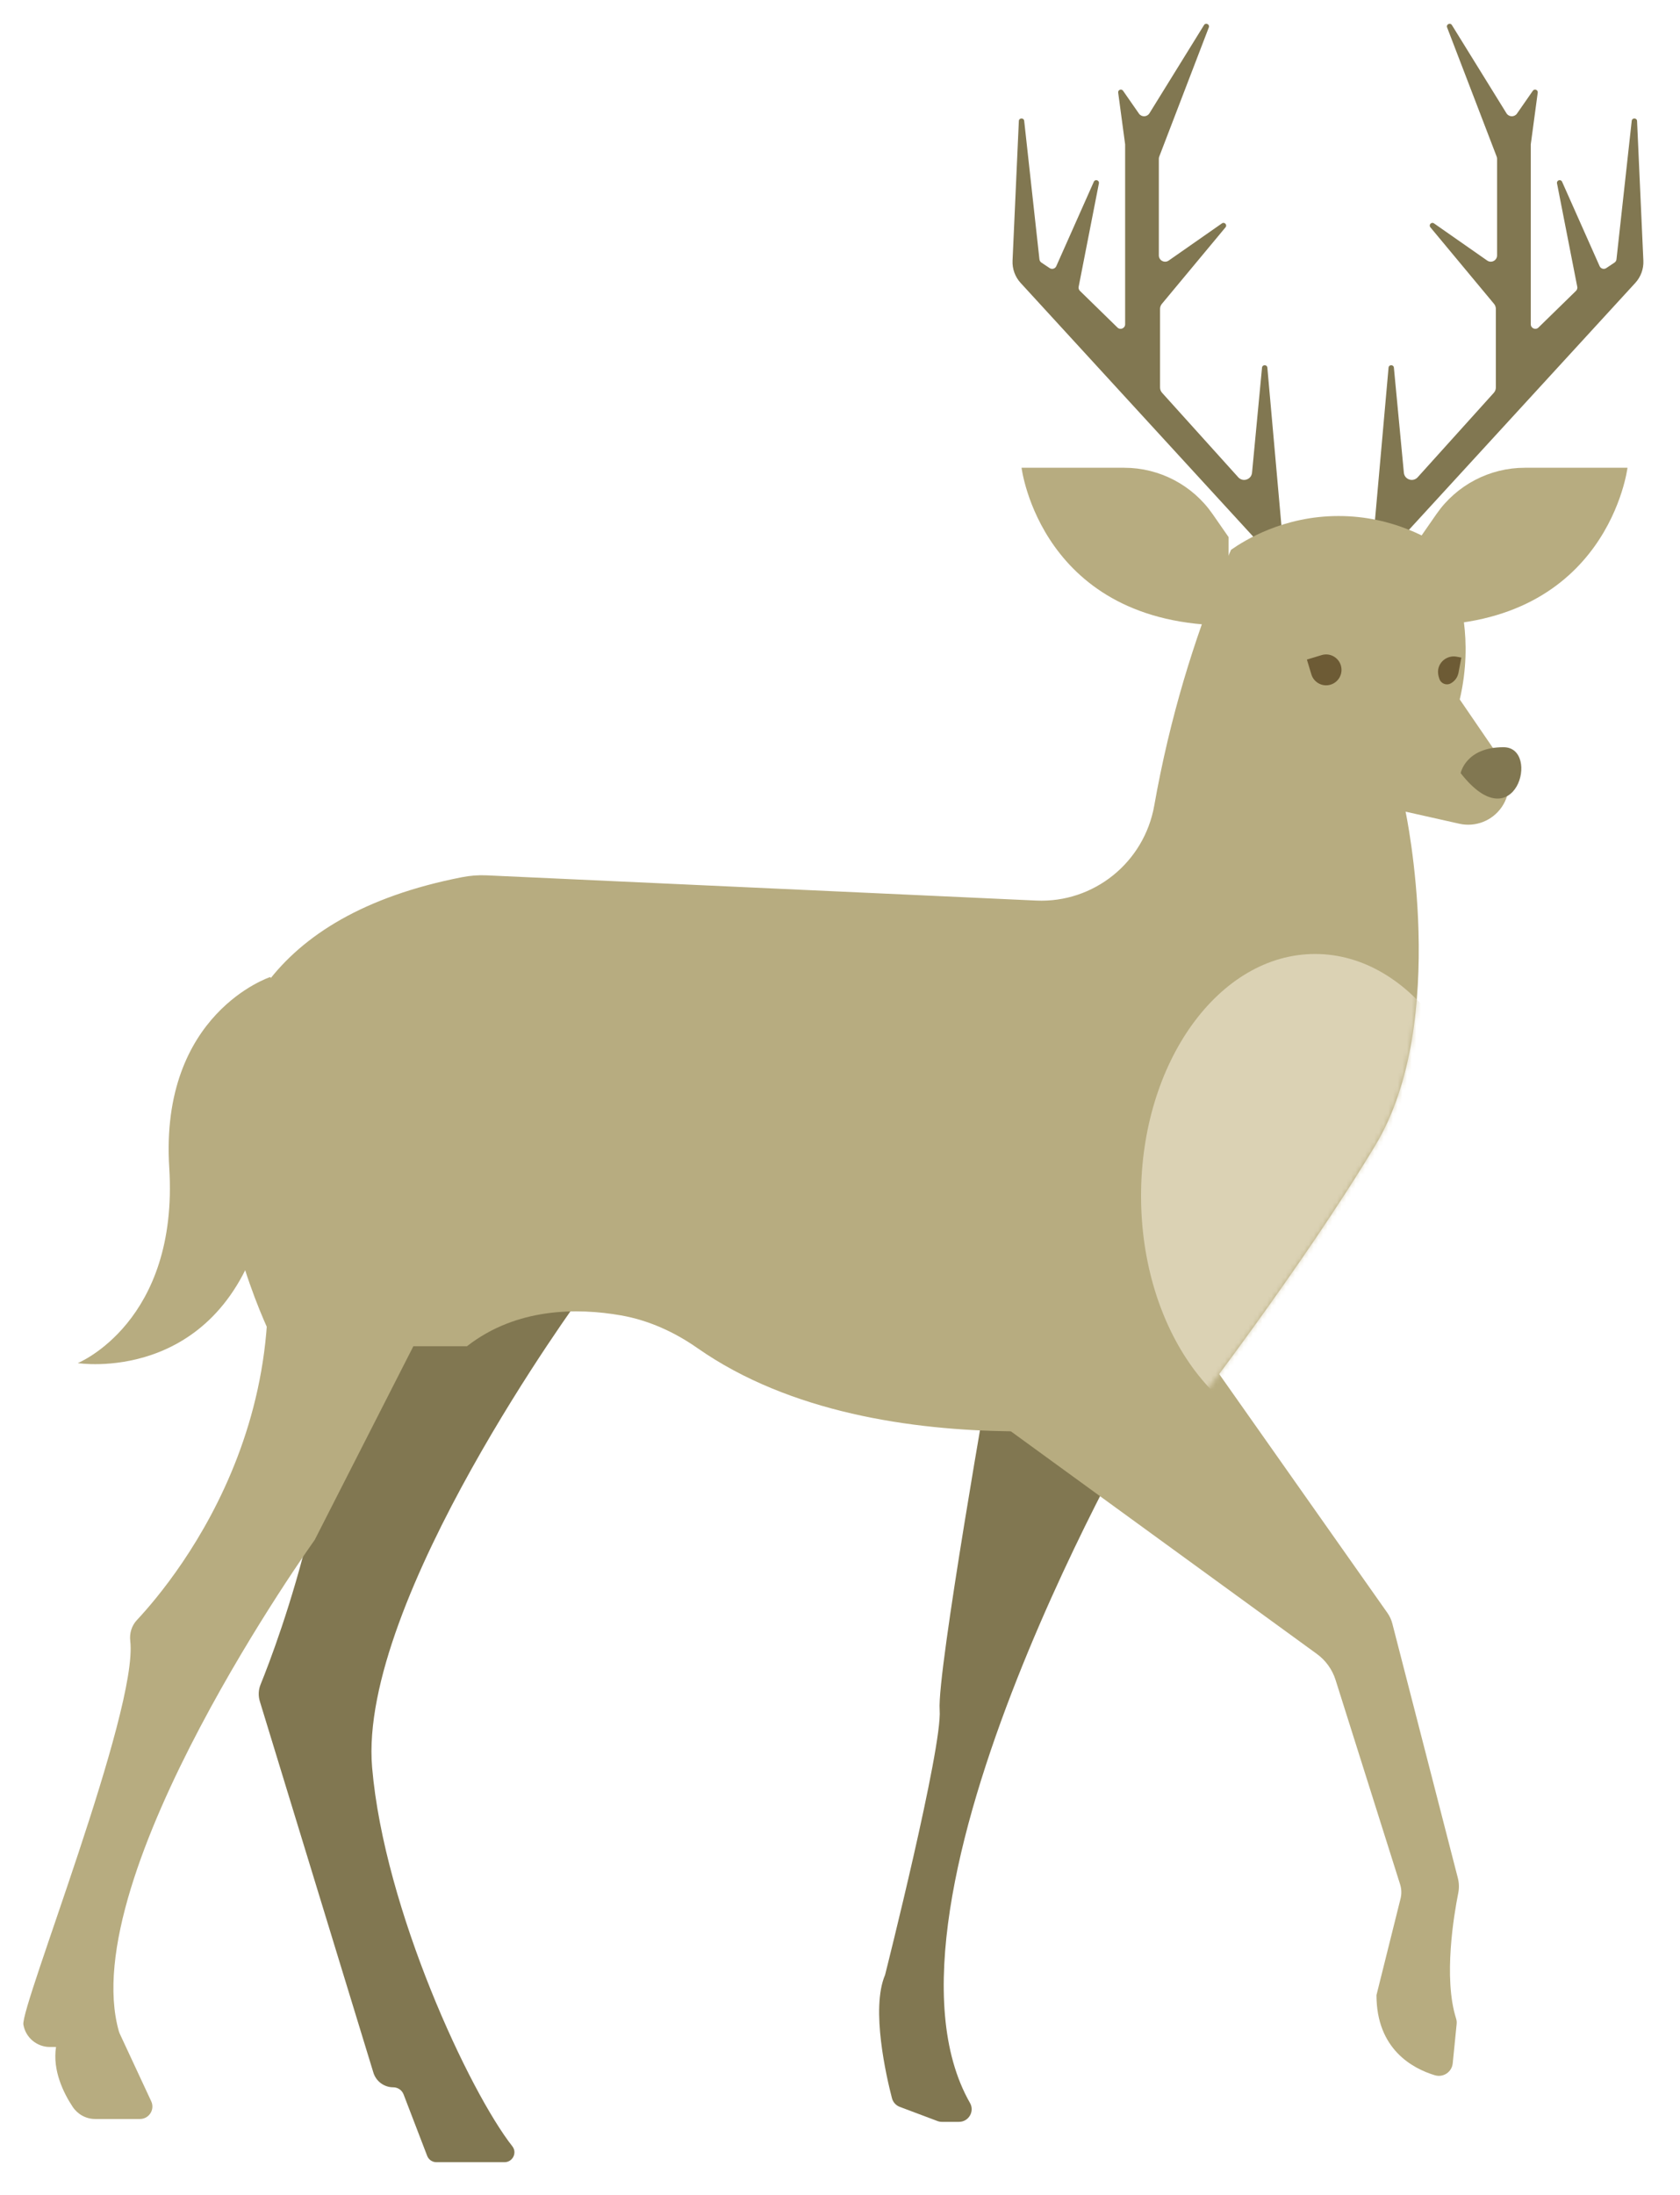
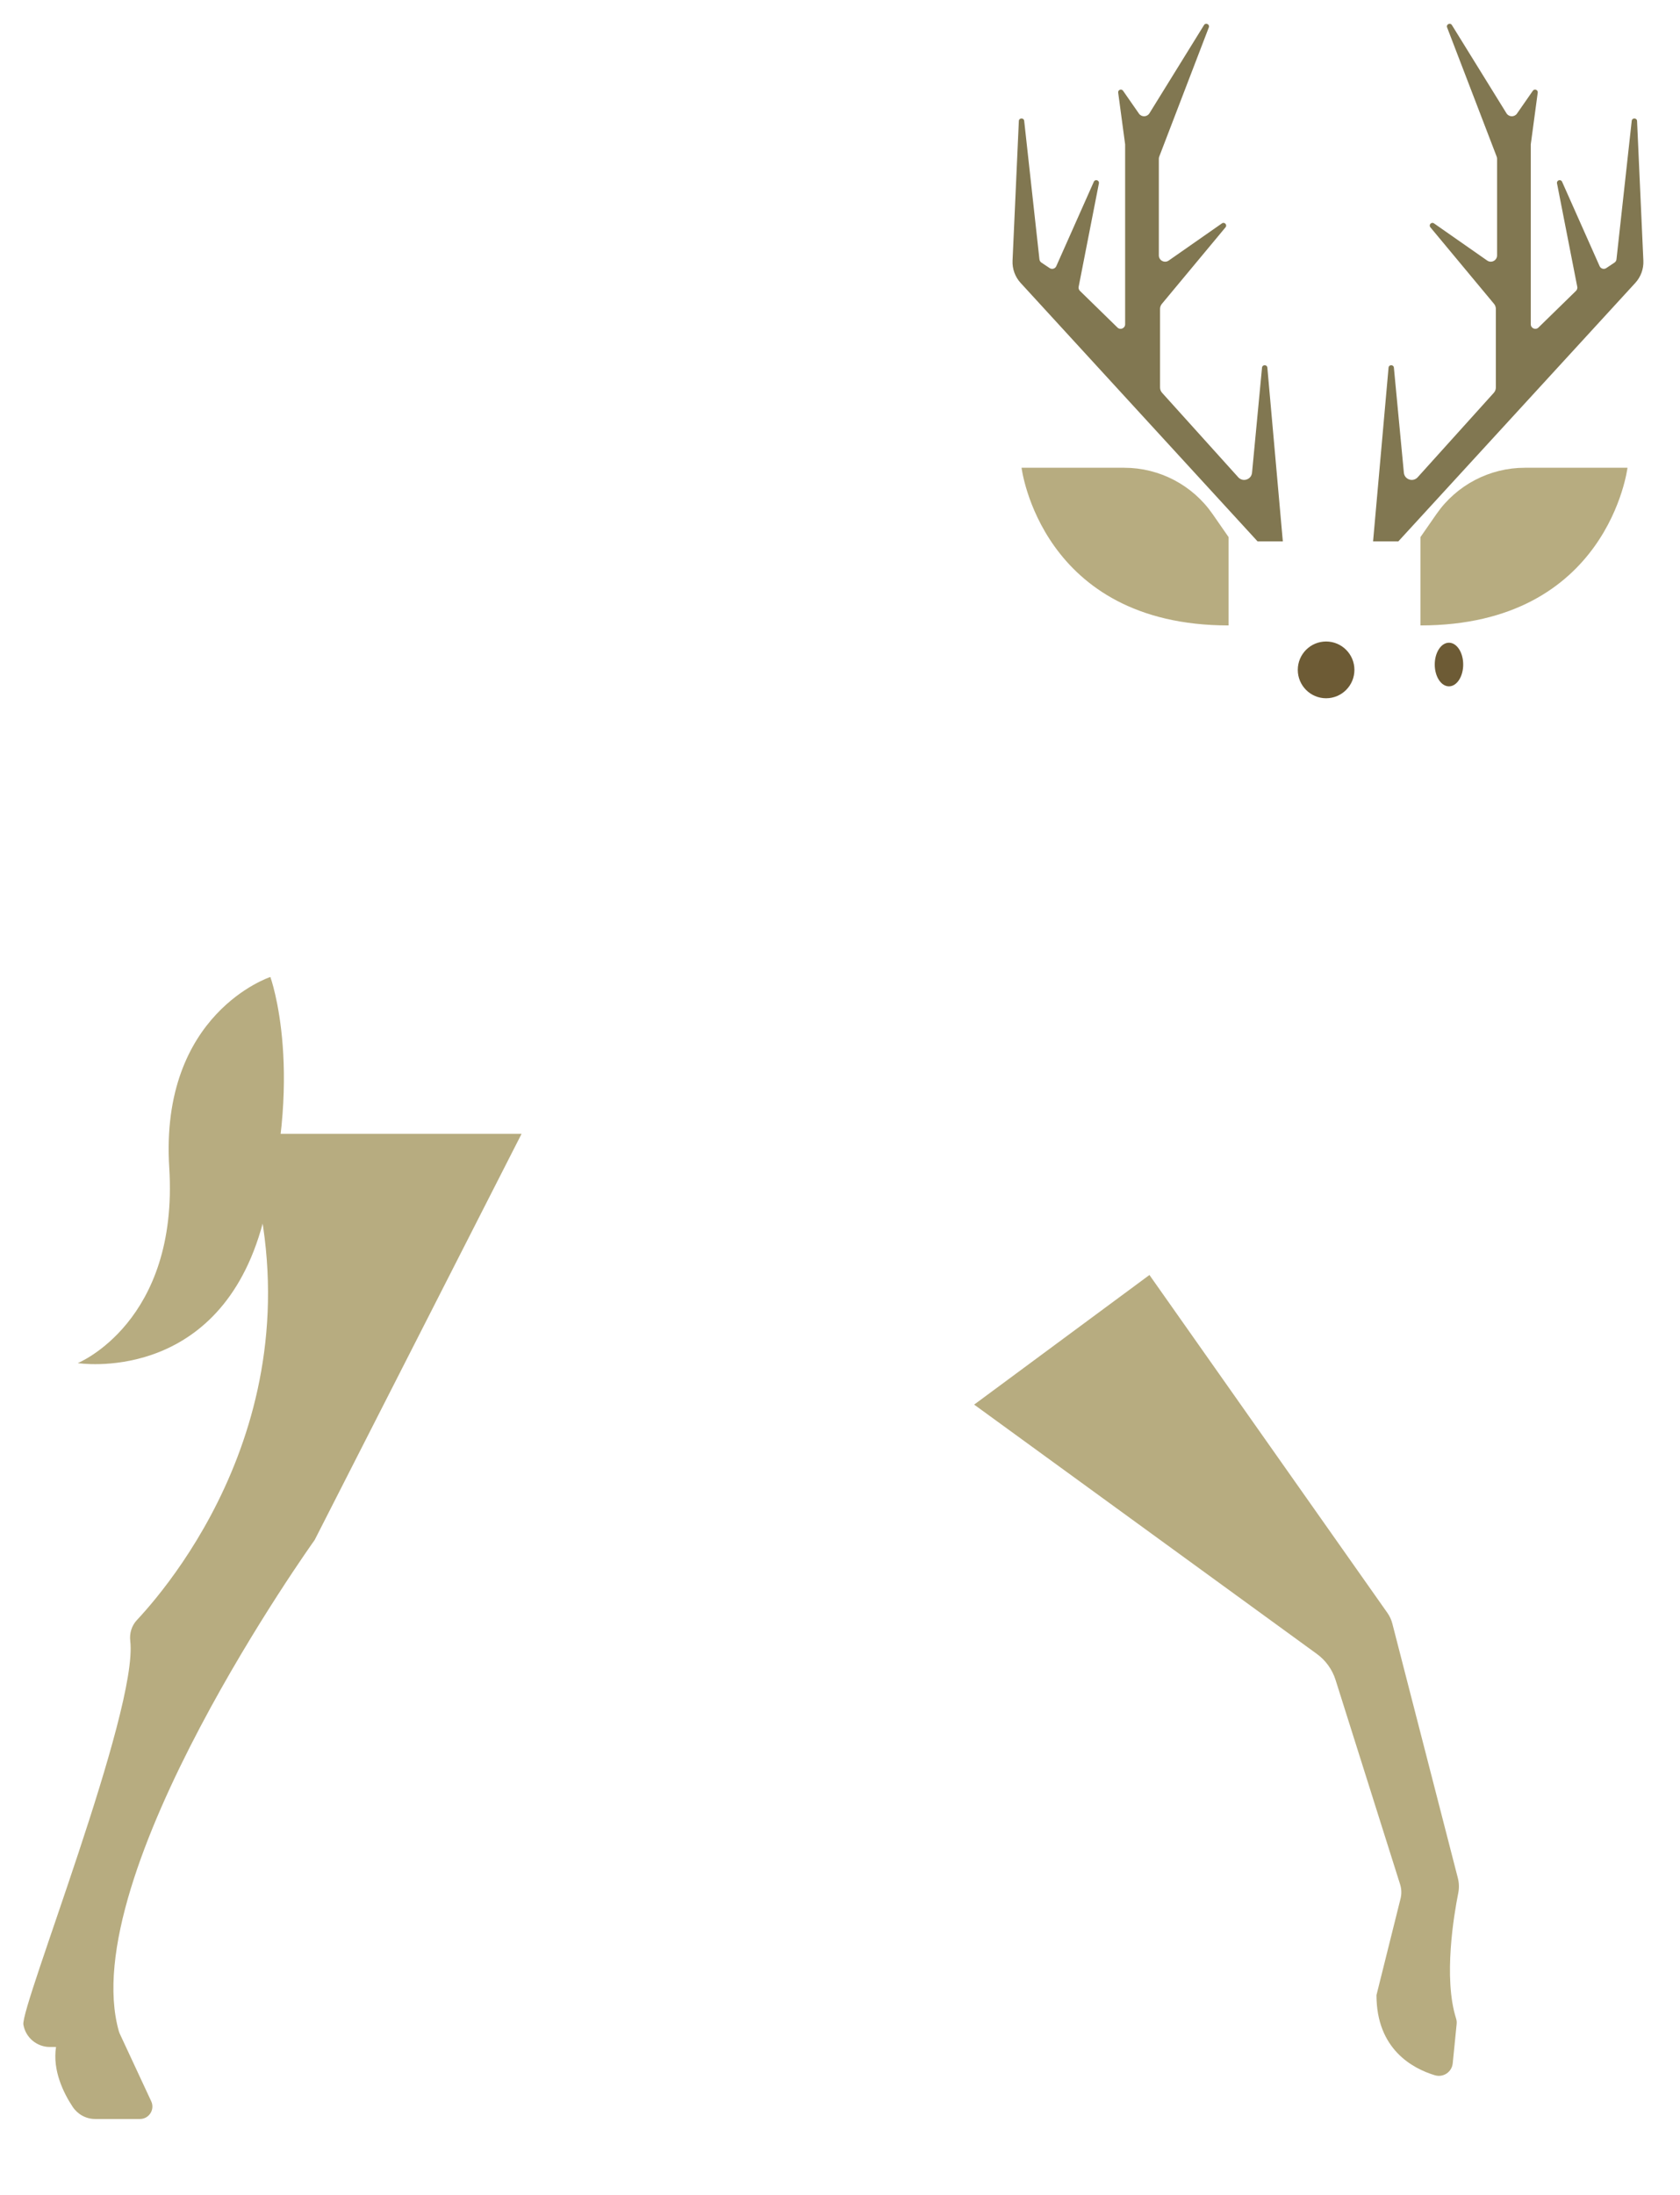
<svg xmlns="http://www.w3.org/2000/svg" xmlns:xlink="http://www.w3.org/1999/xlink" width="360" height="470" viewBox="0 0 360 470">
  <defs>
    <filter id="deer-graphic-1-a" width="105.7%" height="104.4%" x="-1.4%" y="-1.1%" filterUnits="objectBoundingBox">
      <feOffset dx="5" dy="5" in="SourceAlpha" result="shadowOffsetOuter1" />
      <feGaussianBlur in="shadowOffsetOuter1" result="shadowBlurOuter1" stdDeviation="2.5" />
      <feColorMatrix in="shadowBlurOuter1" result="shadowMatrixOuter1" values="0 0 0 0 0   0 0 0 0 0   0 0 0 0 0  0 0 0 0.2 0" />
      <feMerge>
        <feMergeNode in="shadowMatrixOuter1" />
        <feMergeNode in="SourceGraphic" />
      </feMerge>
    </filter>
-     <path id="deer-graphic-1-b" d="M307.533,139.057 C307.338,140.081 306.693,140.9 305.84,141.35 C304.945,141.824 303.805,141.378 303.453,140.427 C303.317,140.058 303.202,139.627 303.159,139.155 C302.961,136.958 304.987,135.207 307.15,135.619 L308.148,135.808 L307.533,139.057 Z M280.123,141.607 C278.377,142.136 276.535,141.149 276.005,139.4 L275.047,136.236 L278.207,135.276 C279.951,134.746 281.795,135.734 282.325,137.482 C282.854,139.23 281.868,141.077 280.123,141.607 Z M316.809,157.927 L307.803,144.771 C310.9,131.594 307.288,121.775 307.288,121.775 C306.485,118.761 305.683,115.747 304.88,112.732 C301.998,110.724 293.686,105.497 281.834,105.497 C269.984,105.497 261.674,110.724 258.79,112.732 C253.144,125.789 247.529,141.85 243.658,160.619 C243.178,162.942 242.741,165.232 242.343,167.485 C240.187,179.683 229.373,188.403 217.018,187.837 L99.266,182.437 C97.497,182.356 95.724,182.499 93.987,182.838 C9.712,199.322 54.139,283.266 54.139,283.266 L95.07,283.266 C105.756,274.94 118.834,275.055 128.014,276.655 C133.957,277.688 139.513,280.213 144.457,283.673 C184.093,311.404 249.246,298.511 249.246,298.511 C249.246,298.511 273.752,266.815 289.745,240.202 C305.741,213.588 296.195,168.802 296.195,168.802 L307.715,171.386 C311.197,172.165 314.801,170.744 316.814,167.795 C318.847,164.82 318.846,160.899 316.809,157.927 Z" />
  </defs>
  <g fill="none" fill-rule="evenodd" filter="url(#deer-graphic-1-a)">
    <path fill="#6D5B35" d="M285.232 138.441C285.232 141.797 282.515 144.519 279.165 144.519 275.814 144.519 273.098 141.797 273.098 138.441 273.098 135.085 275.814 132.364 279.165 132.364 282.515 132.364 285.232 135.085 285.232 138.441M308.543 137.296C308.543 139.876 307.178 141.968 305.495 141.968 303.81 141.968 302.445 139.876 302.445 137.296 302.445 134.716 303.81 132.624 305.495 132.624 307.178 132.624 308.543 134.716 308.543 137.296" />
-     <path fill="#817751" d="M119.695,272.332 C119.695,272.332 71.663,337.714 74.741,373.489 C77.364,403.965 95.628,442.945 104.788,454.587 C105.874,455.966 104.864,457.991 103.11,457.991 L88.509,457.991 C87.634,457.991 86.85,457.451 86.536,456.632 L81.486,443.484 C81.133,442.561 80.249,441.954 79.263,441.954 C77.308,441.954 75.581,440.675 75.009,438.803 L50.681,359.317 C50.315,358.126 50.367,356.86 50.835,355.708 C54.485,346.717 70.493,304.562 66.121,266.781 C61.193,224.221 119.695,272.332 119.695,272.332" />
    <path fill="#B7AC80" d="M62.426,324.761 C62.426,324.761 10.939,396.591 20.483,430.001 C20.528,430.158 20.586,430.309 20.654,430.457 L27.405,444.948 C28.228,446.715 26.941,448.74 24.995,448.74 L15.387,448.74 C13.445,448.74 11.649,447.758 10.574,446.137 C8.681,443.283 6.218,438.426 7.003,433.32 L5.688,433.32 C2.887,433.32 0.489,431.307 0.012,428.541 C-0.649,424.696 24.66,361.219 22.911,346.386 C22.718,344.748 23.209,343.111 24.335,341.908 C32.867,332.791 65.815,292.849 46.414,237.79 L106.763,237.79 L62.426,324.761 Z" />
-     <path fill="#817751" d="M241.31,295.771 C241.31,295.771 178.448,402.638 202.857,445.31 C203.89,447.115 202.57,449.356 200.491,449.356 L196.849,449.356 C196.524,449.356 196.201,449.298 195.894,449.183 L187.81,446.146 C186.979,445.834 186.356,445.141 186.132,444.28 C184.953,439.745 181.559,425.138 184.656,417.898 C184.656,417.898 196.972,369.171 196.357,361.153 C195.741,353.133 207.442,287.135 207.442,287.135 L241.31,295.771 Z" />
    <path fill="#B7AC80" d="M241.31 268.014L292.285 340.348C292.783 341.053 293.149 341.842 293.363 342.679L307.399 397.155C307.668 398.202 307.695 399.294 307.484 400.354 306.568 404.944 304.26 418.521 307.01 427.198 307.132 427.58 307.18 427.973 307.141 428.372L306.298 436.819C306.109 438.697 304.26 439.917 302.455 439.37 297.743 437.943 289.959 433.828 289.959 422.216L295.116 401.551C295.367 400.545 295.335 399.487 295.022 398.498L281.195 354.732C280.487 352.492 279.082 350.539 277.184 349.159L203.746 295.77 241.31 268.014zM299.377 110.019L302.812 105.072C307.125 98.864 314.196 95.161 321.748 95.161L343.747 95.161C343.747 95.161 339.62 128.924 299.377 128.924L299.377 110.019zM258.274 110.019L254.839 105.072C250.527 98.864 243.455 95.161 235.903 95.161L213.904 95.161C213.904 95.161 218.033 128.924 258.274 128.924L258.274 110.019zM52.935 204.201C52.935 204.201 29.203 211.951 31.267 245.025 33.33 278.099 11.661 286.884 11.661 286.884 11.661 286.884 41.069 291.535 50.872 258.461 60.675 225.388 52.935 204.201 52.935 204.201" />
    <path fill="#817751" d="M345.8 20.915L347.149 50.818C347.229 52.574 346.605 54.29 345.417 55.584L294.647 110.923 289.231 110.923 292.547 73.728C292.607 73.031 293.623 73.029 293.691 73.724L295.828 96.22C295.97 97.695 297.792 98.301 298.785 97.201L315.104 79.112C315.386 78.799 315.542 78.391 315.542 77.969L315.542 61.155C315.542 60.756 315.404 60.371 315.147 60.064L301.511 43.673C301.082 43.157 301.731 42.447 302.28 42.831L313.682 50.791C314.577 51.415 315.801 50.775 315.801 49.683L315.801 29.007C315.801 28.841 315.769 28.678 315.71 28.522L305.092.87C304.842.219 305.75-.234 306.117.361L317.817 19.26C318.328 20.085 319.515 20.118 320.068 19.321L323.471 14.43C323.816 13.934 324.593 14.237 324.513 14.835L323.023 25.915 323.023 64.439C323.023 65.298 324.055 65.733 324.668 65.135L332.709 57.287C332.943 57.058 333.046 56.727 332.984 56.406L328.645 34.263C328.514 33.59 329.455 33.292 329.733 33.918L337.776 51.995C338.02 52.545 338.699 52.741 339.198 52.408L340.963 51.229C341.202 51.069 341.357 50.813 341.388 50.528L344.655 20.878C344.733 20.172 345.769 20.206 345.8 20.915M213.324 20.915L211.975 50.818C211.895 52.574 212.518 54.29 213.707 55.584L264.476 110.923 269.892 110.923 266.577 73.728C266.516 73.031 265.501 73.029 265.433 73.724L263.294 96.22C263.154 97.695 261.332 98.301 260.339 97.201L244.02 79.112C243.738 78.799 243.581 78.391 243.581 77.969L243.581 61.155C243.581 60.756 243.72 60.371 243.975 60.064L257.613 43.673C258.042 43.157 257.393 42.447 256.844 42.831L245.441 50.791C244.547 51.415 243.322 50.775 243.322 49.683L243.322 29.007C243.322 28.841 243.353 28.678 243.413 28.522L254.032.87C254.281.219 253.374-.234 253.007.361L241.307 19.26C240.796 20.085 239.609 20.118 239.056 19.321L235.652 14.43C235.308 13.934 234.531 14.237 234.61 14.835L236.101 25.915 236.101 64.439C236.101 65.298 235.069 65.733 234.455 65.135L226.415 57.287C226.18 57.058 226.078 56.727 226.14 56.406L230.479 34.263C230.61 33.59 229.668 33.292 229.391 33.918L221.346 51.995C221.104 52.545 220.425 52.741 219.926 52.408L218.16 51.229C217.922 51.069 217.767 50.813 217.736 50.528L214.469 20.878C214.391 20.172 213.355 20.206 213.324 20.915" />
    <mask id="deer-graphic-1-c" fill="#fff">
      <use xlink:href="#deer-graphic-1-b" />
    </mask>
    <use fill="#B7AC80" xlink:href="#deer-graphic-1-b" />
-     <path fill="#DBD2B4" d="M314.105,251.06 C314.105,279.661 297.407,302.844 276.809,302.844 C256.209,302.844 239.511,279.661 239.511,251.06 C239.511,222.461 256.209,199.276 276.809,199.276 C297.407,199.276 314.105,222.461 314.105,251.06" mask="url(#deer-graphic-1-c)" />
-     <path fill="#817751" d="M308,160.553 C308,160.553 309.061,155 317.179,155 C325.299,155 319.651,175.478 308,160.553" />
  </g>
</svg>